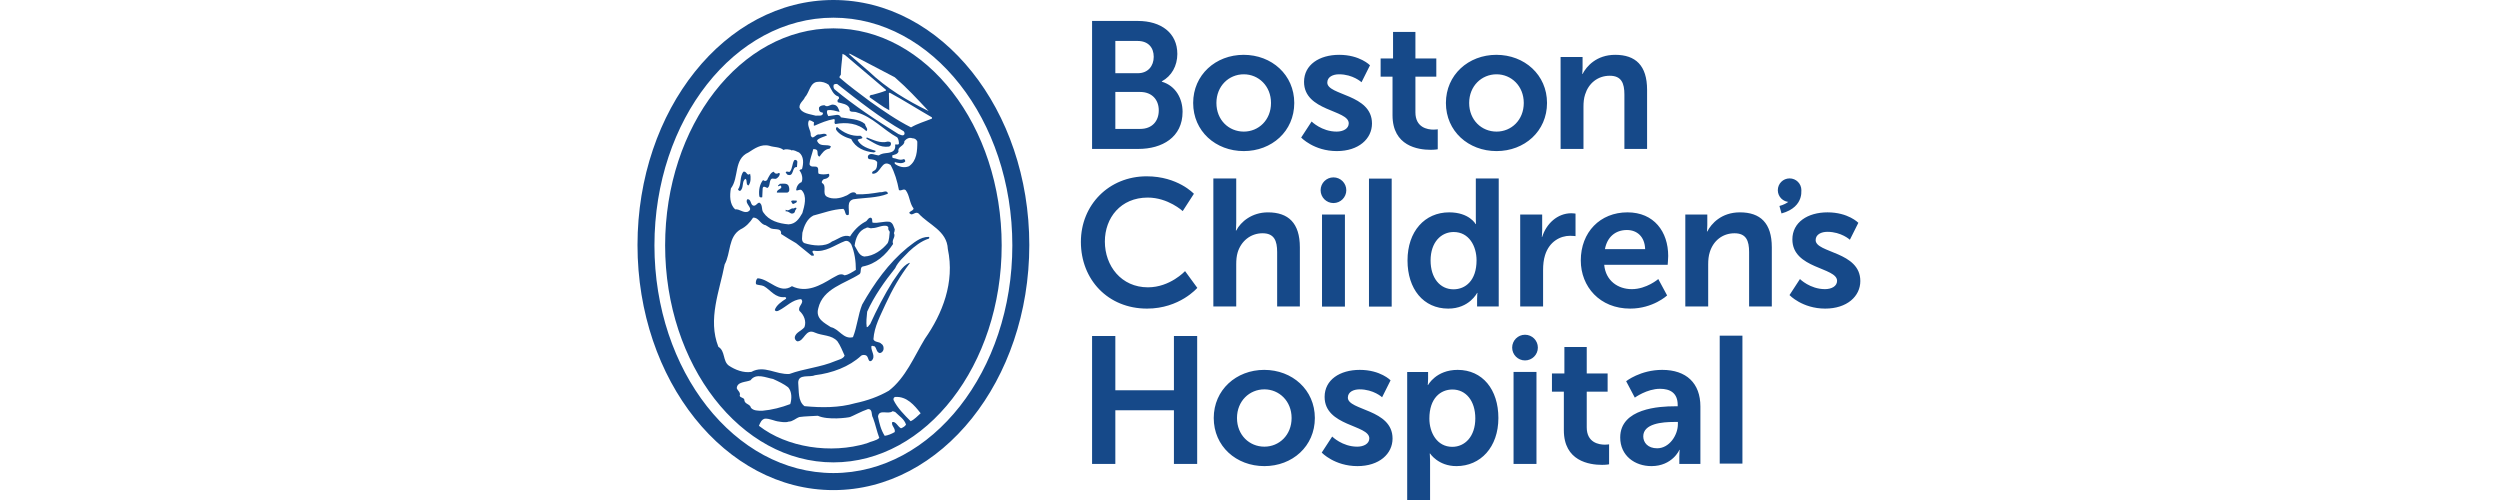
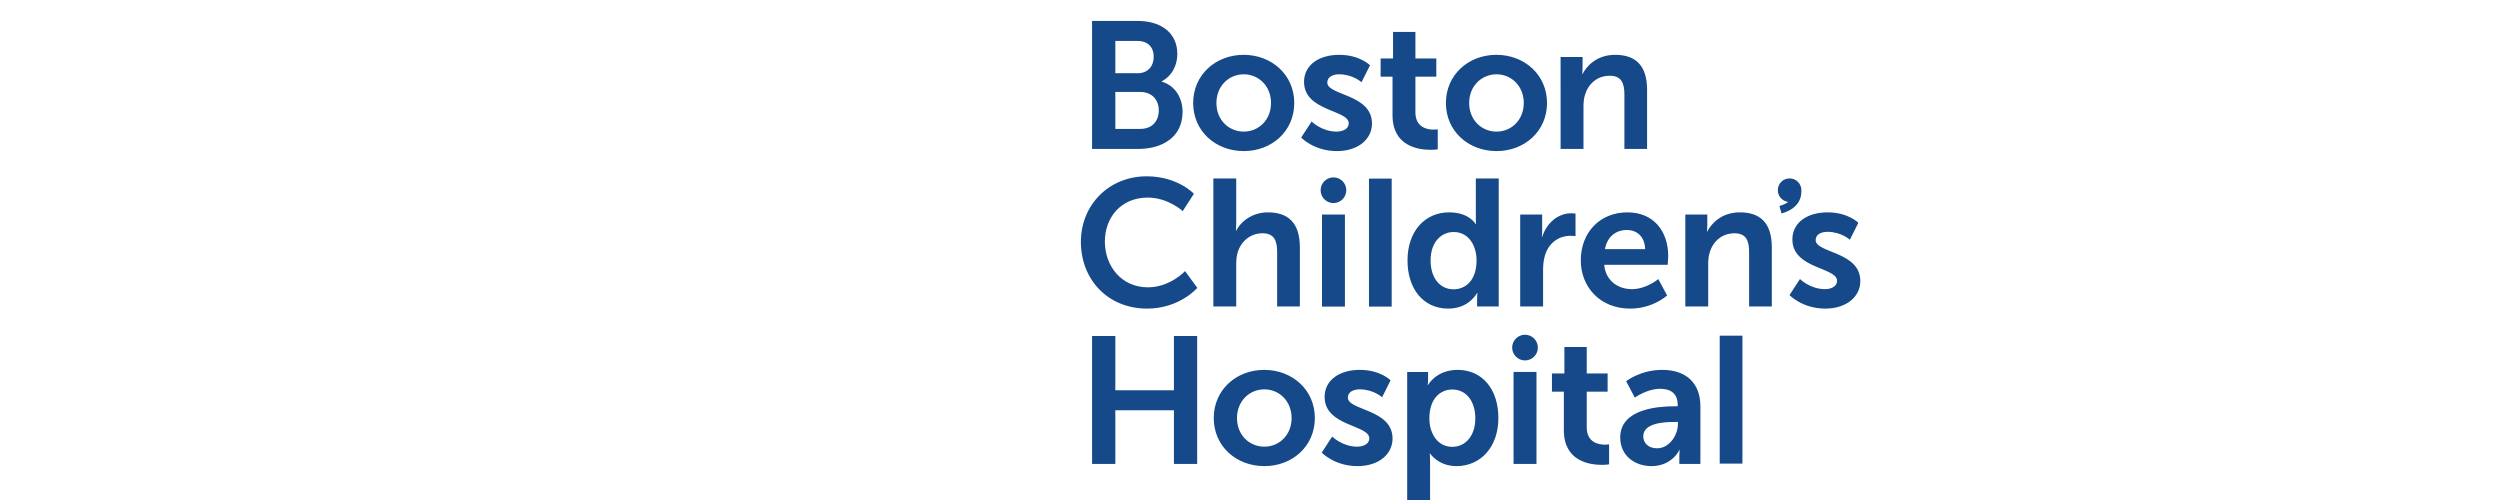
<svg xmlns="http://www.w3.org/2000/svg" width="200" height="40" viewBox="0 0 200 40" fill="none">
-   <path d="M82.344 19.604C82.344 30.431 75.328 39.208 66.672 39.208C58.015 39.208 51 30.43 51 19.604C51 8.778 58.015 0 66.672 0C75.328 0 82.344 8.778 82.344 19.604ZM66.672 37.844C74.566 37.844 80.987 29.673 80.987 19.629C80.987 9.586 74.566 1.415 66.672 1.415C58.778 1.415 52.355 9.586 52.355 19.629C52.355 29.673 58.778 37.844 66.672 37.844ZM66.672 2.268C74.095 2.268 80.134 10.057 80.134 19.629C80.134 29.201 74.095 36.99 66.672 36.99C59.248 36.99 53.21 29.201 53.21 19.629C53.21 10.057 59.248 2.268 66.672 2.268ZM67.601 4.405L67.401 4.306C67.367 4.875 67.267 5.41 67.267 5.979C67.234 6.045 67.132 6.113 67.165 6.212C67.936 6.881 68.804 7.515 69.608 8.118C70.645 8.853 71.747 9.622 72.883 10.191C73.385 9.89 73.987 9.722 74.556 9.489V9.389C73.385 8.72 72.349 8.051 71.179 7.415L71.111 7.449C71.111 7.917 71.144 8.385 71.144 8.82C70.611 8.553 70.076 8.118 69.574 7.784V7.717C69.574 7.617 69.708 7.583 69.808 7.583C70.174 7.483 70.542 7.384 70.877 7.248V7.182L67.601 4.405ZM68.002 4.306H67.902C68.438 4.807 68.971 5.242 69.506 5.711C70.945 7.082 72.582 8.051 74.288 8.887C73.352 7.884 72.582 7.049 71.579 6.179L68.002 4.306ZM66.296 6.781C66.062 6.612 65.762 6.513 65.461 6.546C64.791 6.546 64.759 7.415 64.39 7.784C64.292 8.051 63.956 8.218 63.956 8.586C64.123 9.087 64.791 9.119 65.259 9.254C65.461 9.221 65.728 9.321 65.829 9.119C65.862 8.986 65.762 8.986 65.694 8.986C65.527 8.92 65.495 8.754 65.527 8.586C65.629 8.452 65.796 8.419 65.964 8.419C66.231 8.652 66.43 8.285 66.731 8.384C66.998 8.419 67.1 8.719 67.166 8.953C66.865 8.887 66.532 8.754 66.196 8.82C66.097 8.987 66.196 9.154 66.263 9.288C66.464 9.254 66.731 9.222 66.966 9.187C67.101 9.187 67.234 9.254 67.268 9.388C67.936 9.522 68.705 9.489 69.205 9.923C69.205 10.125 69.506 10.324 69.307 10.492C68.671 9.856 67.701 9.757 66.832 9.923C66.665 9.823 66.865 9.622 66.731 9.522C66.162 9.622 65.694 9.823 65.159 10.057L65.093 10.023C65.127 9.923 65.093 9.856 65.127 9.79C64.993 9.723 64.893 9.622 64.725 9.622C64.492 10.023 64.893 10.426 64.859 10.827C65.026 11.261 65.259 10.692 65.527 10.759C65.728 10.759 66.029 10.591 66.162 10.827C65.896 10.96 65.628 10.993 65.394 11.193C65.328 11.295 65.428 11.362 65.461 11.427C65.694 11.728 66.162 11.528 66.463 11.696C66.463 11.763 66.429 11.829 66.363 11.896C65.964 11.93 65.762 12.264 65.561 12.531C65.362 12.464 65.427 12.23 65.393 12.096C65.362 11.93 65.159 11.93 65.061 11.93C64.959 12.364 64.791 12.732 64.759 13.133C64.825 13.4 65.126 13.301 65.293 13.333C65.561 13.4 65.393 13.736 65.495 13.902C65.728 13.968 66.029 13.968 66.296 13.902C66.33 13.936 66.363 14.002 66.33 14.103C66.23 14.27 66.062 14.303 65.895 14.337C65.828 14.403 65.694 14.504 65.761 14.638C66.195 14.871 65.728 15.507 66.162 15.741C66.596 15.975 67.233 15.874 67.635 15.675C67.901 15.607 68.069 15.306 68.403 15.407C68.437 15.473 68.503 15.44 68.503 15.54C69.173 15.574 69.807 15.473 70.409 15.374C70.644 15.407 70.877 15.206 71.011 15.407C71.011 15.44 71.046 15.473 71.011 15.507C70.174 15.841 69.173 15.809 68.269 15.942C67.701 16.109 67.969 16.71 67.902 17.178C67.568 17.345 67.668 16.844 67.467 16.71C66.597 16.743 65.862 17.044 65.061 17.245C64.558 17.513 64.325 18.081 64.191 18.616C64.191 18.917 64.056 19.318 64.358 19.452C64.993 19.653 65.996 19.786 66.562 19.317C67.033 19.152 67.467 18.717 68.003 18.917C68.269 18.482 68.704 18.014 69.205 17.746C69.407 17.679 69.407 17.446 69.64 17.412C69.841 17.446 69.741 17.714 69.808 17.813C70.276 17.88 70.711 17.679 71.179 17.746C71.447 17.847 71.48 18.114 71.58 18.348C71.58 18.45 71.547 18.582 71.513 18.649C71.681 18.983 71.312 19.152 71.447 19.518C70.877 20.388 70.076 21.123 69.005 21.323C68.771 21.423 68.939 21.758 68.771 21.925C67.601 22.694 65.829 23.062 65.461 24.667C65.227 25.503 65.964 25.837 66.464 26.171C67.133 26.306 67.467 27.175 68.237 26.974C68.571 26.139 68.638 25.202 68.972 24.366C69.941 22.661 71.079 21.056 72.582 19.82C73.085 19.452 73.587 18.95 74.288 18.95C74.388 18.95 74.322 19.051 74.322 19.084C73.686 19.284 73.152 19.718 72.717 20.12C72.349 20.522 71.847 20.923 71.613 21.457C70.777 22.493 69.908 23.731 69.373 24.935C69.34 25.336 69.273 25.77 69.34 26.171C69.474 26.171 69.507 26.004 69.608 25.938C70.142 24.767 70.744 23.598 71.412 22.528C71.814 21.992 72.147 21.291 72.75 21.022L72.784 21.056C72.014 22.059 71.38 23.163 70.843 24.333C70.443 25.235 69.94 26.105 69.874 27.143C69.975 27.41 70.344 27.308 70.511 27.509C70.677 27.609 70.711 27.811 70.677 27.978C70.644 28.112 70.511 28.246 70.378 28.246C70.108 28.179 70.142 27.877 69.975 27.71C69.874 27.71 69.775 27.609 69.708 27.71C69.674 28.111 70.076 28.48 69.741 28.846C69.441 29.047 69.507 28.579 69.307 28.445C69.205 28.379 69.005 28.379 68.906 28.445C67.936 29.349 66.563 29.85 65.194 30.017C64.76 30.218 63.856 29.884 63.856 30.619C63.923 31.287 63.823 32.09 64.358 32.492C65.729 32.625 67.133 32.625 68.404 32.258C69.373 32.056 70.31 31.721 71.111 31.255C72.45 30.218 73.119 28.546 73.987 27.108C75.391 25.102 76.395 22.594 75.826 19.92C75.76 18.45 74.289 17.98 73.485 17.077C73.253 16.91 73.085 17.178 72.883 17.145C72.482 16.944 73.085 16.91 73.085 16.677C72.75 16.242 72.784 15.641 72.45 15.206C72.249 15.072 72.115 15.305 71.915 15.206C71.781 14.503 71.58 13.802 71.247 13.199C70.511 12.697 70.478 13.935 69.808 13.901C69.808 13.868 69.741 13.868 69.775 13.802C69.775 13.7 69.94 13.667 70.008 13.6C70.174 13.467 70.174 13.166 70.174 12.965C70.042 12.764 69.808 12.764 69.574 12.732C69.441 12.732 69.407 12.597 69.441 12.463C69.64 12.162 70.008 12.431 70.31 12.431C70.645 12.196 70.978 12.296 71.312 12.162C71.58 12.062 71.647 11.828 71.613 11.562C71.713 11.527 71.847 11.628 71.915 11.494C71.915 11.327 71.881 11.126 71.781 10.993C70.677 10.39 69.808 9.355 68.538 8.986C68.337 8.886 67.902 9.054 67.969 8.685C67.835 8.317 67.367 8.284 67.033 8.184C66.966 8.083 66.998 7.949 67.101 7.917C67.133 7.85 67.133 7.783 67.067 7.716C66.665 7.616 66.498 7.114 66.296 6.781ZM66.966 6.714C66.864 6.714 66.765 6.714 66.698 6.781C66.665 6.881 66.665 7.048 66.765 7.148C68.336 8.452 70.141 9.656 71.88 10.727C72.014 10.759 72.181 10.892 72.315 10.792C72.415 10.691 72.349 10.558 72.283 10.492C70.442 9.455 68.671 8.051 66.966 6.714ZM68.838 10.859C68.135 10.927 67.466 10.626 66.966 10.158C66.864 10.191 66.864 10.324 66.897 10.391C67.132 10.759 67.635 10.993 68.101 11.126C68.438 11.829 69.173 12.13 69.908 12.196C69.975 12.163 70.076 12.163 70.042 12.063C69.506 11.896 68.872 11.728 68.605 11.193C68.704 11.094 68.872 11.126 68.972 11.06C69.038 10.96 68.905 10.927 68.838 10.859ZM71.011 11.327C70.442 11.494 69.874 11.193 69.34 10.993L69.306 11.094C69.874 11.394 70.378 11.829 71.111 11.728C71.211 11.696 71.279 11.628 71.279 11.495C71.279 11.362 71.179 11.327 71.011 11.327ZM73.385 11.327C73.32 11.161 73.184 11.06 72.984 11.06C72.716 10.96 72.482 11.127 72.349 11.295C72.382 11.696 71.78 11.696 71.88 12.13C71.78 12.365 71.546 12.365 71.38 12.432C71.38 12.532 71.38 12.565 71.412 12.632C71.712 12.666 71.982 12.866 72.282 12.732C72.415 12.732 72.415 12.832 72.415 12.932C72.181 13.133 71.813 13.033 71.579 12.966V13.099C71.88 13.333 72.315 13.468 72.716 13.3C73.352 12.866 73.385 12.063 73.385 11.327ZM62.685 11.997C62.351 11.728 61.917 11.796 61.548 11.662C60.88 11.495 60.346 11.896 59.876 12.196C58.673 12.733 59.142 14.204 58.471 15.074C58.37 15.642 58.37 16.343 58.806 16.744C59.175 16.711 59.442 17.045 59.809 16.945C60.378 16.678 59.542 16.343 59.777 15.942C60.11 15.909 60.01 16.343 60.245 16.444C60.478 16.511 60.545 16.244 60.746 16.21C61.048 16.377 60.88 16.779 61.08 17.012C61.515 17.648 62.283 17.882 63.086 17.949C63.655 17.915 63.922 17.514 64.19 17.046C64.357 16.477 64.591 15.675 64.123 15.207C63.955 15.107 63.788 15.307 63.688 15.207C63.721 14.94 63.856 14.672 64.123 14.572C64.257 14.304 64.157 13.87 63.955 13.635C63.989 13.568 64.09 13.535 64.157 13.535C64.291 13.101 64.324 12.498 63.922 12.197C63.721 12.131 63.522 11.965 63.321 12.031C63.321 12.031 63.286 12.031 63.286 11.997C63.12 11.964 62.854 11.896 62.685 11.997ZM63.789 12.932C63.757 12.832 63.688 12.765 63.556 12.799C63.355 13.067 63.421 13.468 63.187 13.736C63.086 13.803 62.92 13.635 62.853 13.803L62.987 13.969C63.556 14.203 63.321 13.301 63.757 13.367L63.789 12.932ZM60.01 13.902C59.744 14.136 59.744 13.668 59.477 13.735C59.142 14.136 59.342 14.772 59.041 15.139C59.074 15.241 59.142 15.273 59.208 15.273C59.542 15.038 59.308 14.504 59.643 14.303C59.809 14.437 59.643 14.772 59.877 14.838C60.077 14.605 60.077 14.17 60.01 13.902ZM62.284 13.835C62.183 13.936 61.95 13.902 61.917 13.736C61.65 13.77 61.515 14.136 61.414 14.303C61.381 14.471 61.179 14.538 61.048 14.403C60.779 14.704 60.678 15.24 60.746 15.708C60.779 15.809 60.913 15.809 60.98 15.774L61.013 15.073C61.048 14.838 61.249 14.972 61.381 15.039C61.581 14.939 61.548 14.672 61.615 14.471C61.714 14.17 61.882 14.337 62.083 14.303C62.251 14.204 62.385 14.07 62.385 13.869L62.284 13.835ZM63.121 14.972C63.054 14.604 62.653 14.704 62.385 14.704C62.351 14.806 62.217 14.772 62.251 14.905L62.452 14.838C62.686 15.139 62.118 15.106 62.151 15.407H62.987C63.187 15.34 63.154 15.139 63.121 14.972ZM63.721 16.041C63.588 16.076 63.354 15.976 63.287 16.109C63.355 16.174 63.355 16.343 63.488 16.309C63.588 16.243 63.823 16.209 63.721 16.041ZM63.588 16.945C63.588 16.812 63.721 16.744 63.721 16.644C63.655 16.577 63.556 16.644 63.487 16.678C63.254 16.611 63.12 16.945 62.854 16.778V16.911C63.019 16.878 63.154 17.011 63.287 17.078C63.421 17.113 63.556 17.045 63.588 16.945ZM61.249 18.015C60.814 17.948 60.712 17.379 60.245 17.413C60.01 17.781 59.675 18.148 59.242 18.349C58.239 18.951 58.472 20.255 57.972 21.157C57.571 23.263 56.6 25.537 57.469 27.745C58.038 28.08 57.803 28.881 58.306 29.249C58.806 29.584 59.477 29.851 60.11 29.751C61.148 29.182 62.051 29.983 63.154 29.917C64.324 29.483 65.662 29.383 66.833 28.881C67.066 28.78 67.466 28.714 67.568 28.446C67.4 28.08 67.233 27.644 66.998 27.308C66.531 26.774 65.795 26.876 65.194 26.608C64.425 26.24 64.357 27.308 63.788 27.308C63.622 27.244 63.556 27.075 63.588 26.942C63.688 26.574 64.123 26.473 64.357 26.172C64.525 25.705 64.324 25.203 63.955 24.868C63.788 24.502 64.389 24.233 64.089 23.932C63.388 23.965 62.92 24.534 62.317 24.834C62.217 24.902 62.051 24.936 61.983 24.802C62.083 24.434 62.552 24.1 62.886 23.899V23.799C62.854 23.799 62.819 23.799 62.819 23.766C62.016 23.865 61.65 23.196 61.114 22.895C60.914 22.795 60.647 22.829 60.479 22.729C60.446 22.561 60.479 22.361 60.613 22.261C61.581 22.327 62.351 23.564 63.355 22.895C64.525 23.464 65.629 22.829 66.563 22.261C66.864 22.127 67.198 21.792 67.568 22.026C67.936 21.96 68.168 21.759 68.469 21.592C68.469 20.889 68.369 20.188 68.102 19.552C68.002 19.387 67.835 19.218 67.601 19.285C66.799 19.585 66.029 20.221 65.093 20.054C64.826 20.12 65.194 20.321 65.093 20.455H64.927L63.688 19.453C63.286 19.218 62.886 18.983 62.484 18.717C62.552 18.148 61.849 18.451 61.581 18.216L61.249 18.015ZM70.978 18.081C70.542 17.981 70.209 18.249 69.774 18.249C69.574 18.316 69.441 18.115 69.272 18.249C68.671 18.451 68.438 19.085 68.369 19.654C68.57 19.953 68.704 20.455 69.138 20.523C69.907 20.488 70.578 19.986 71.011 19.453C71.144 19.185 71.144 18.851 71.179 18.549C71.144 18.451 71.011 18.382 71.078 18.216L70.978 18.081ZM63.054 30.987C62.719 30.72 62.284 30.52 61.849 30.319C61.28 30.219 60.478 29.817 60.045 30.42C59.676 30.586 58.973 30.521 58.941 31.054C59.008 31.255 59.274 31.39 59.176 31.656C59.208 31.824 59.477 31.79 59.542 31.957C59.542 32.358 60.01 32.292 60.077 32.626C60.278 32.861 60.647 32.861 60.98 32.861C61.75 32.794 62.519 32.594 63.221 32.326C63.355 31.89 63.355 31.322 63.054 30.987ZM73.653 33.062C73.152 32.426 72.549 31.691 71.613 31.756C71.479 31.79 71.479 31.89 71.479 31.991C71.781 32.626 72.349 33.194 72.851 33.697C73.152 33.562 73.385 33.296 73.653 33.062ZM69.841 33.429C69.674 33.194 69.841 32.727 69.441 32.727C68.938 32.893 68.172 33.308 68.002 33.362C67.832 33.416 66.231 33.629 65.427 33.261C64.959 33.296 64.425 33.296 63.955 33.362C63.655 33.462 63.421 33.73 63.086 33.73C62.854 33.83 62.351 33.73 62.351 33.73C61.951 33.697 61.581 33.462 61.18 33.496C60.914 33.562 60.814 33.83 60.713 34.064C62.953 35.803 66.464 36.337 69.341 35.467C69.674 35.3 70.108 35.268 70.344 35.033C70.141 34.499 70.042 33.963 69.841 33.429ZM71.412 32.893C71.079 33.194 70.309 32.693 70.241 33.328C70.343 33.863 70.477 34.398 70.777 34.866C71.046 34.833 71.346 34.699 71.579 34.565C71.647 34.231 71.279 34.064 71.379 33.763C71.68 33.697 71.813 34.131 72.082 34.264C72.25 34.198 72.415 34.096 72.482 33.963C72.315 33.495 71.981 33.328 71.613 32.959L71.412 32.893Z" fill="#164989" />
  <path d="M87.366 1.676H91.029C92.876 1.676 94.187 2.628 94.187 4.315C94.187 5.267 93.726 6.088 92.947 6.506V6.535C94.072 6.867 94.606 7.905 94.606 8.944C94.606 10.99 92.961 11.914 91.073 11.914H87.366V1.676ZM91.029 5.857C91.837 5.857 92.298 5.281 92.298 4.545C92.298 3.81 91.865 3.276 91.001 3.276H89.227V5.857H91.029ZM91.216 10.313C92.169 10.313 92.702 9.693 92.702 8.828C92.702 7.977 92.154 7.357 91.216 7.357H89.227V10.313H91.216ZM99.489 4.386C101.739 4.386 103.541 5.988 103.541 8.237C103.541 10.5 101.74 12.087 99.504 12.087C97.256 12.087 95.453 10.5 95.453 8.237C95.453 5.988 97.256 4.386 99.489 4.386ZM99.504 10.528C100.686 10.528 101.681 9.606 101.681 8.237C101.681 6.881 100.686 5.944 99.504 5.944C98.308 5.944 97.313 6.881 97.313 8.237C97.313 9.606 98.308 10.528 99.504 10.528ZM104.093 11.005C104.093 11.005 105.115 12.087 106.947 12.087C108.691 12.087 109.759 11.105 109.759 9.88C109.759 7.516 106.183 7.646 106.183 6.606C106.183 6.146 106.645 5.944 107.121 5.944C108.244 5.944 108.922 6.579 108.922 6.579L109.6 5.223C109.6 5.223 108.792 4.386 107.134 4.386C105.548 4.386 104.323 5.18 104.323 6.549C104.323 8.915 107.899 8.77 107.899 9.866C107.899 10.297 107.45 10.528 106.931 10.528C105.736 10.528 104.929 9.721 104.929 9.721L104.093 11.005ZM111.402 9.217C111.402 11.682 113.434 11.985 114.459 11.985C114.805 11.985 115.02 11.942 115.02 11.942V10.341C115.02 10.341 114.891 10.37 114.689 10.37C114.185 10.37 113.233 10.198 113.233 8.986V6.131H114.905V4.675H113.233V2.556H111.444V4.675H110.45V6.131H111.402V9.217ZM119.709 4.386C121.959 4.386 123.762 5.988 123.762 8.237C123.762 10.5 121.96 12.087 119.725 12.087C117.475 12.087 115.673 10.5 115.673 8.237C115.673 5.988 117.474 4.386 119.709 4.386ZM119.725 10.528C120.906 10.528 121.902 9.606 121.902 8.237C121.902 6.881 120.906 5.944 119.725 5.944C118.528 5.944 117.533 6.881 117.533 8.237C117.533 9.606 118.528 10.528 119.725 10.528ZM124.848 11.914H126.678V8.539C126.678 8.194 126.707 7.862 126.808 7.56C127.081 6.679 127.802 6.06 128.783 6.06C129.72 6.06 129.952 6.665 129.952 7.56V11.914H131.767V7.184C131.767 5.238 130.845 4.386 129.215 4.386C127.73 4.386 126.924 5.295 126.606 5.916H126.577C126.577 5.916 126.606 5.685 126.606 5.411V4.56H124.847L124.848 11.914ZM91.734 14.105C88.72 14.105 86.471 16.384 86.471 19.352C86.471 22.367 88.634 24.688 91.763 24.688C94.373 24.688 95.785 23.029 95.785 23.029L94.805 21.689C94.805 21.689 93.608 22.986 91.835 22.986C89.701 22.986 88.389 21.271 88.389 19.324C88.389 17.421 89.657 15.806 91.82 15.806C93.45 15.806 94.617 16.887 94.617 16.887L95.512 15.503C95.511 15.504 94.228 14.105 91.734 14.105ZM97.068 24.515H98.898V21.141C98.898 20.796 98.927 20.477 99.014 20.189C99.288 19.296 100.038 18.661 101.004 18.661C101.94 18.661 102.172 19.266 102.172 20.161V24.515H103.989V19.786C103.989 17.839 103.066 16.989 101.436 16.989C100.153 16.989 99.26 17.738 98.898 18.444H98.87C98.87 18.444 98.898 18.186 98.898 17.825V14.277H97.068V24.515ZM115.933 16.988C117.547 16.988 118.051 17.926 118.051 17.926H118.081C118.081 17.926 118.066 17.739 118.066 17.508V14.278H119.898V24.515H118.167V23.909C118.167 23.636 118.196 23.433 118.196 23.433H118.167C118.167 23.433 117.547 24.688 115.86 24.688C113.871 24.688 112.601 23.116 112.601 20.838C112.601 18.502 113.985 16.988 115.933 16.988ZM116.279 23.145C117.23 23.145 118.124 22.453 118.124 20.825C118.124 19.685 117.519 18.561 116.294 18.561C115.284 18.561 114.447 19.382 114.447 20.838C114.447 22.237 115.197 23.145 116.279 23.145ZM121.617 24.515H123.447V21.603C123.447 21.17 123.491 20.766 123.606 20.406C123.952 19.31 124.832 18.863 125.61 18.863C125.854 18.863 126.042 18.892 126.042 18.892V17.09C126.042 17.09 125.883 17.06 125.71 17.06C124.587 17.06 123.706 17.898 123.374 18.95H123.345C123.345 18.95 123.374 18.705 123.374 18.43V17.162H121.616V24.515H121.617ZM130.198 16.988C132.317 16.988 133.456 18.532 133.456 20.478C133.456 20.694 133.414 21.184 133.414 21.184H128.337C128.453 22.468 129.447 23.132 130.544 23.132C131.726 23.132 132.663 22.324 132.663 22.324L133.37 23.636C133.37 23.636 132.245 24.688 130.414 24.688C127.978 24.688 126.463 22.929 126.463 20.838C126.463 18.575 128.007 16.988 130.198 16.988ZM131.611 19.93C131.583 18.934 130.963 18.401 130.154 18.401C129.218 18.401 128.569 18.978 128.395 19.93H131.611ZM134.825 24.515H136.655V21.141C136.655 20.796 136.686 20.463 136.786 20.161C137.059 19.282 137.781 18.662 138.761 18.662C139.699 18.662 139.928 19.266 139.928 20.161V24.515H141.745V19.786C141.745 17.839 140.823 16.988 139.193 16.988C137.708 16.988 136.901 17.898 136.584 18.517H136.555C136.555 18.517 136.584 18.286 136.584 18.012V17.162H134.825V24.515H134.825ZM143.16 23.607C143.16 23.607 144.183 24.688 146.015 24.688C147.759 24.688 148.826 23.707 148.826 22.482C148.826 20.117 145.252 20.247 145.252 19.209C145.252 18.748 145.711 18.546 146.188 18.546C147.311 18.546 147.99 19.18 147.99 19.18L148.668 17.825C148.668 17.825 147.86 16.988 146.202 16.988C144.616 16.988 143.39 17.782 143.39 19.152C143.39 21.516 146.966 21.372 146.966 22.467C146.966 22.9 146.519 23.131 146 23.131C144.803 23.131 143.996 22.323 143.996 22.323L143.16 23.607ZM87.366 37.117H89.227V32.819H93.914V37.117H95.774V26.88H93.914V31.22H89.227V26.88H87.366L87.366 37.117ZM101.135 29.59C103.385 29.59 105.188 31.19 105.188 33.44C105.188 35.704 103.386 37.289 101.15 37.289C98.902 37.289 97.099 35.704 97.099 33.44C97.099 31.19 98.902 29.59 101.135 29.59ZM101.15 35.733C102.332 35.733 103.328 34.809 103.328 33.44C103.328 32.085 102.332 31.148 101.15 31.148C99.954 31.148 98.959 32.085 98.959 33.44C98.959 34.809 99.954 35.733 101.15 35.733ZM105.738 36.208C105.738 36.208 106.762 37.289 108.594 37.289C110.338 37.289 111.404 36.308 111.404 35.083C111.404 32.718 107.828 32.848 107.828 31.81C107.828 31.349 108.29 31.148 108.765 31.148C109.89 31.148 110.568 31.781 110.568 31.781L111.246 30.426C111.246 30.426 110.439 29.59 108.781 29.59C107.195 29.59 105.969 30.382 105.969 31.752C105.969 34.117 109.545 33.973 109.545 35.069C109.545 35.501 109.096 35.733 108.578 35.733C107.382 35.733 106.575 34.924 106.575 34.924L105.738 36.208ZM112.575 29.762H114.247V30.296C114.247 30.571 114.219 30.801 114.219 30.801H114.247C114.247 30.801 114.883 29.59 116.612 29.59C118.602 29.59 119.871 31.161 119.871 33.44C119.871 35.776 118.443 37.289 116.512 37.289C115.055 37.289 114.406 36.28 114.406 36.28H114.378C114.378 36.28 114.406 36.54 114.406 36.915V40H112.575V29.762ZM116.18 35.747C117.189 35.747 118.025 34.925 118.025 33.469C118.025 32.07 117.275 31.161 116.194 31.161C115.243 31.161 114.35 31.854 114.35 33.483C114.349 34.621 114.969 35.747 116.18 35.747ZM125.108 34.421C125.108 36.886 127.14 37.189 128.165 37.189C128.51 37.189 128.727 37.145 128.727 37.145V35.545C128.727 35.545 128.597 35.573 128.394 35.573C127.89 35.573 126.939 35.401 126.939 34.189V31.336H128.61V29.879H126.939V27.758H125.151V29.879H124.156V31.336H125.108V34.421ZM133.971 32.503H134.216V32.401C134.216 31.435 133.61 31.104 132.803 31.104C131.75 31.104 130.785 31.81 130.785 31.81L130.092 30.497C130.092 30.497 131.231 29.59 132.976 29.59C134.908 29.59 136.032 30.656 136.032 32.518V37.117H134.346V36.511C134.346 36.223 134.375 35.991 134.375 35.991H134.346C134.36 35.991 133.784 37.289 132.112 37.289C130.798 37.289 129.617 36.467 129.617 34.997C129.617 32.662 132.774 32.503 133.971 32.503ZM132.573 35.863C133.54 35.863 134.231 34.823 134.231 33.93V33.757H133.913C132.976 33.757 131.461 33.887 131.461 34.91C131.462 35.401 131.823 35.863 132.573 35.863ZM109.518 24.526H111.335V14.289H109.518V24.526ZM137.577 37.09H139.394V26.854H137.577V37.09ZM144.111 15.215C144.111 14.694 143.689 14.272 143.168 14.272C142.646 14.272 142.225 14.694 142.225 15.215C142.225 15.735 142.646 16.158 143.168 16.158C143.689 16.158 144.111 15.735 144.111 15.215ZM142.521 17.076C144.474 16.536 144.079 15.005 144.076 14.989L143.476 15.153C143.487 15.192 143.721 16.101 142.355 16.478L142.521 17.076ZM105.761 24.526H107.594V17.165H105.761V24.526ZM107.704 15.217C107.704 14.65 107.245 14.19 106.676 14.19C106.109 14.19 105.649 14.65 105.649 15.217C105.649 15.784 106.109 16.245 106.676 16.245C107.245 16.244 107.704 15.784 107.704 15.217ZM121.084 37.117H122.918V29.755H121.084V37.117ZM123.029 27.808C123.029 27.24 122.569 26.779 122.001 26.779C121.433 26.779 120.973 27.24 120.973 27.808C120.973 28.375 121.433 28.834 122.001 28.834C122.569 28.834 123.029 28.375 123.029 27.808Z" fill="#164989" />
</svg>